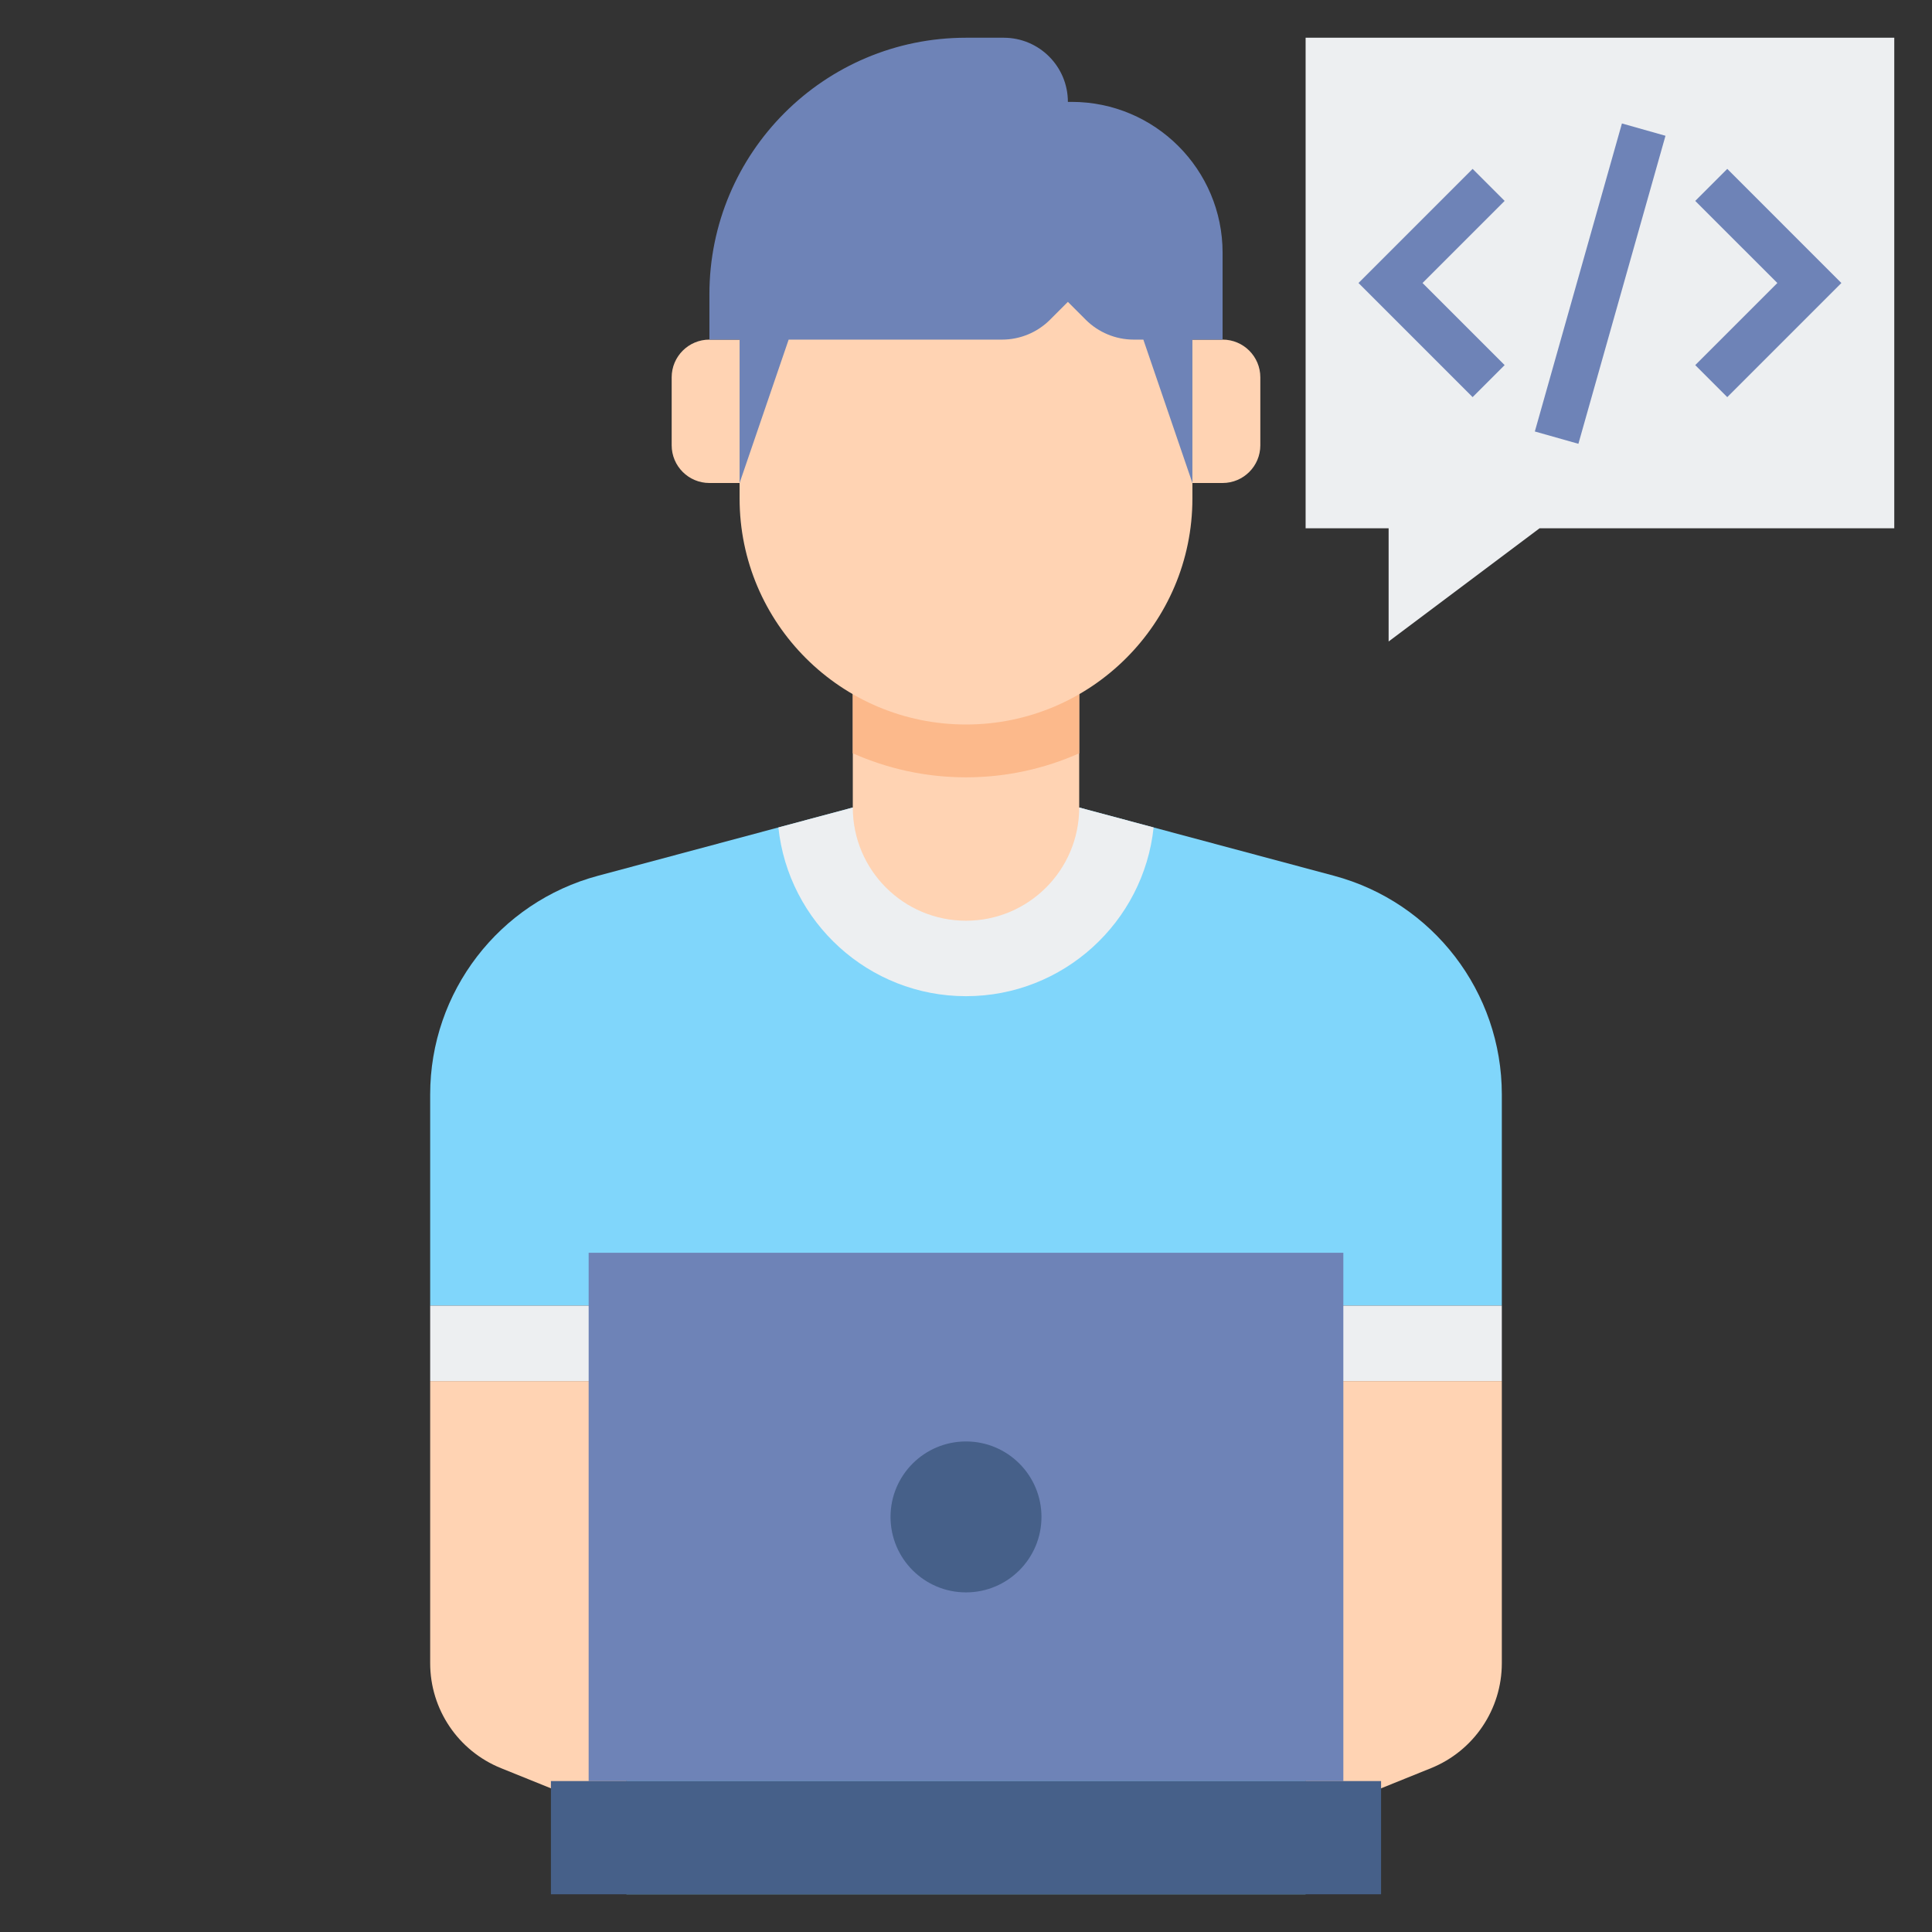
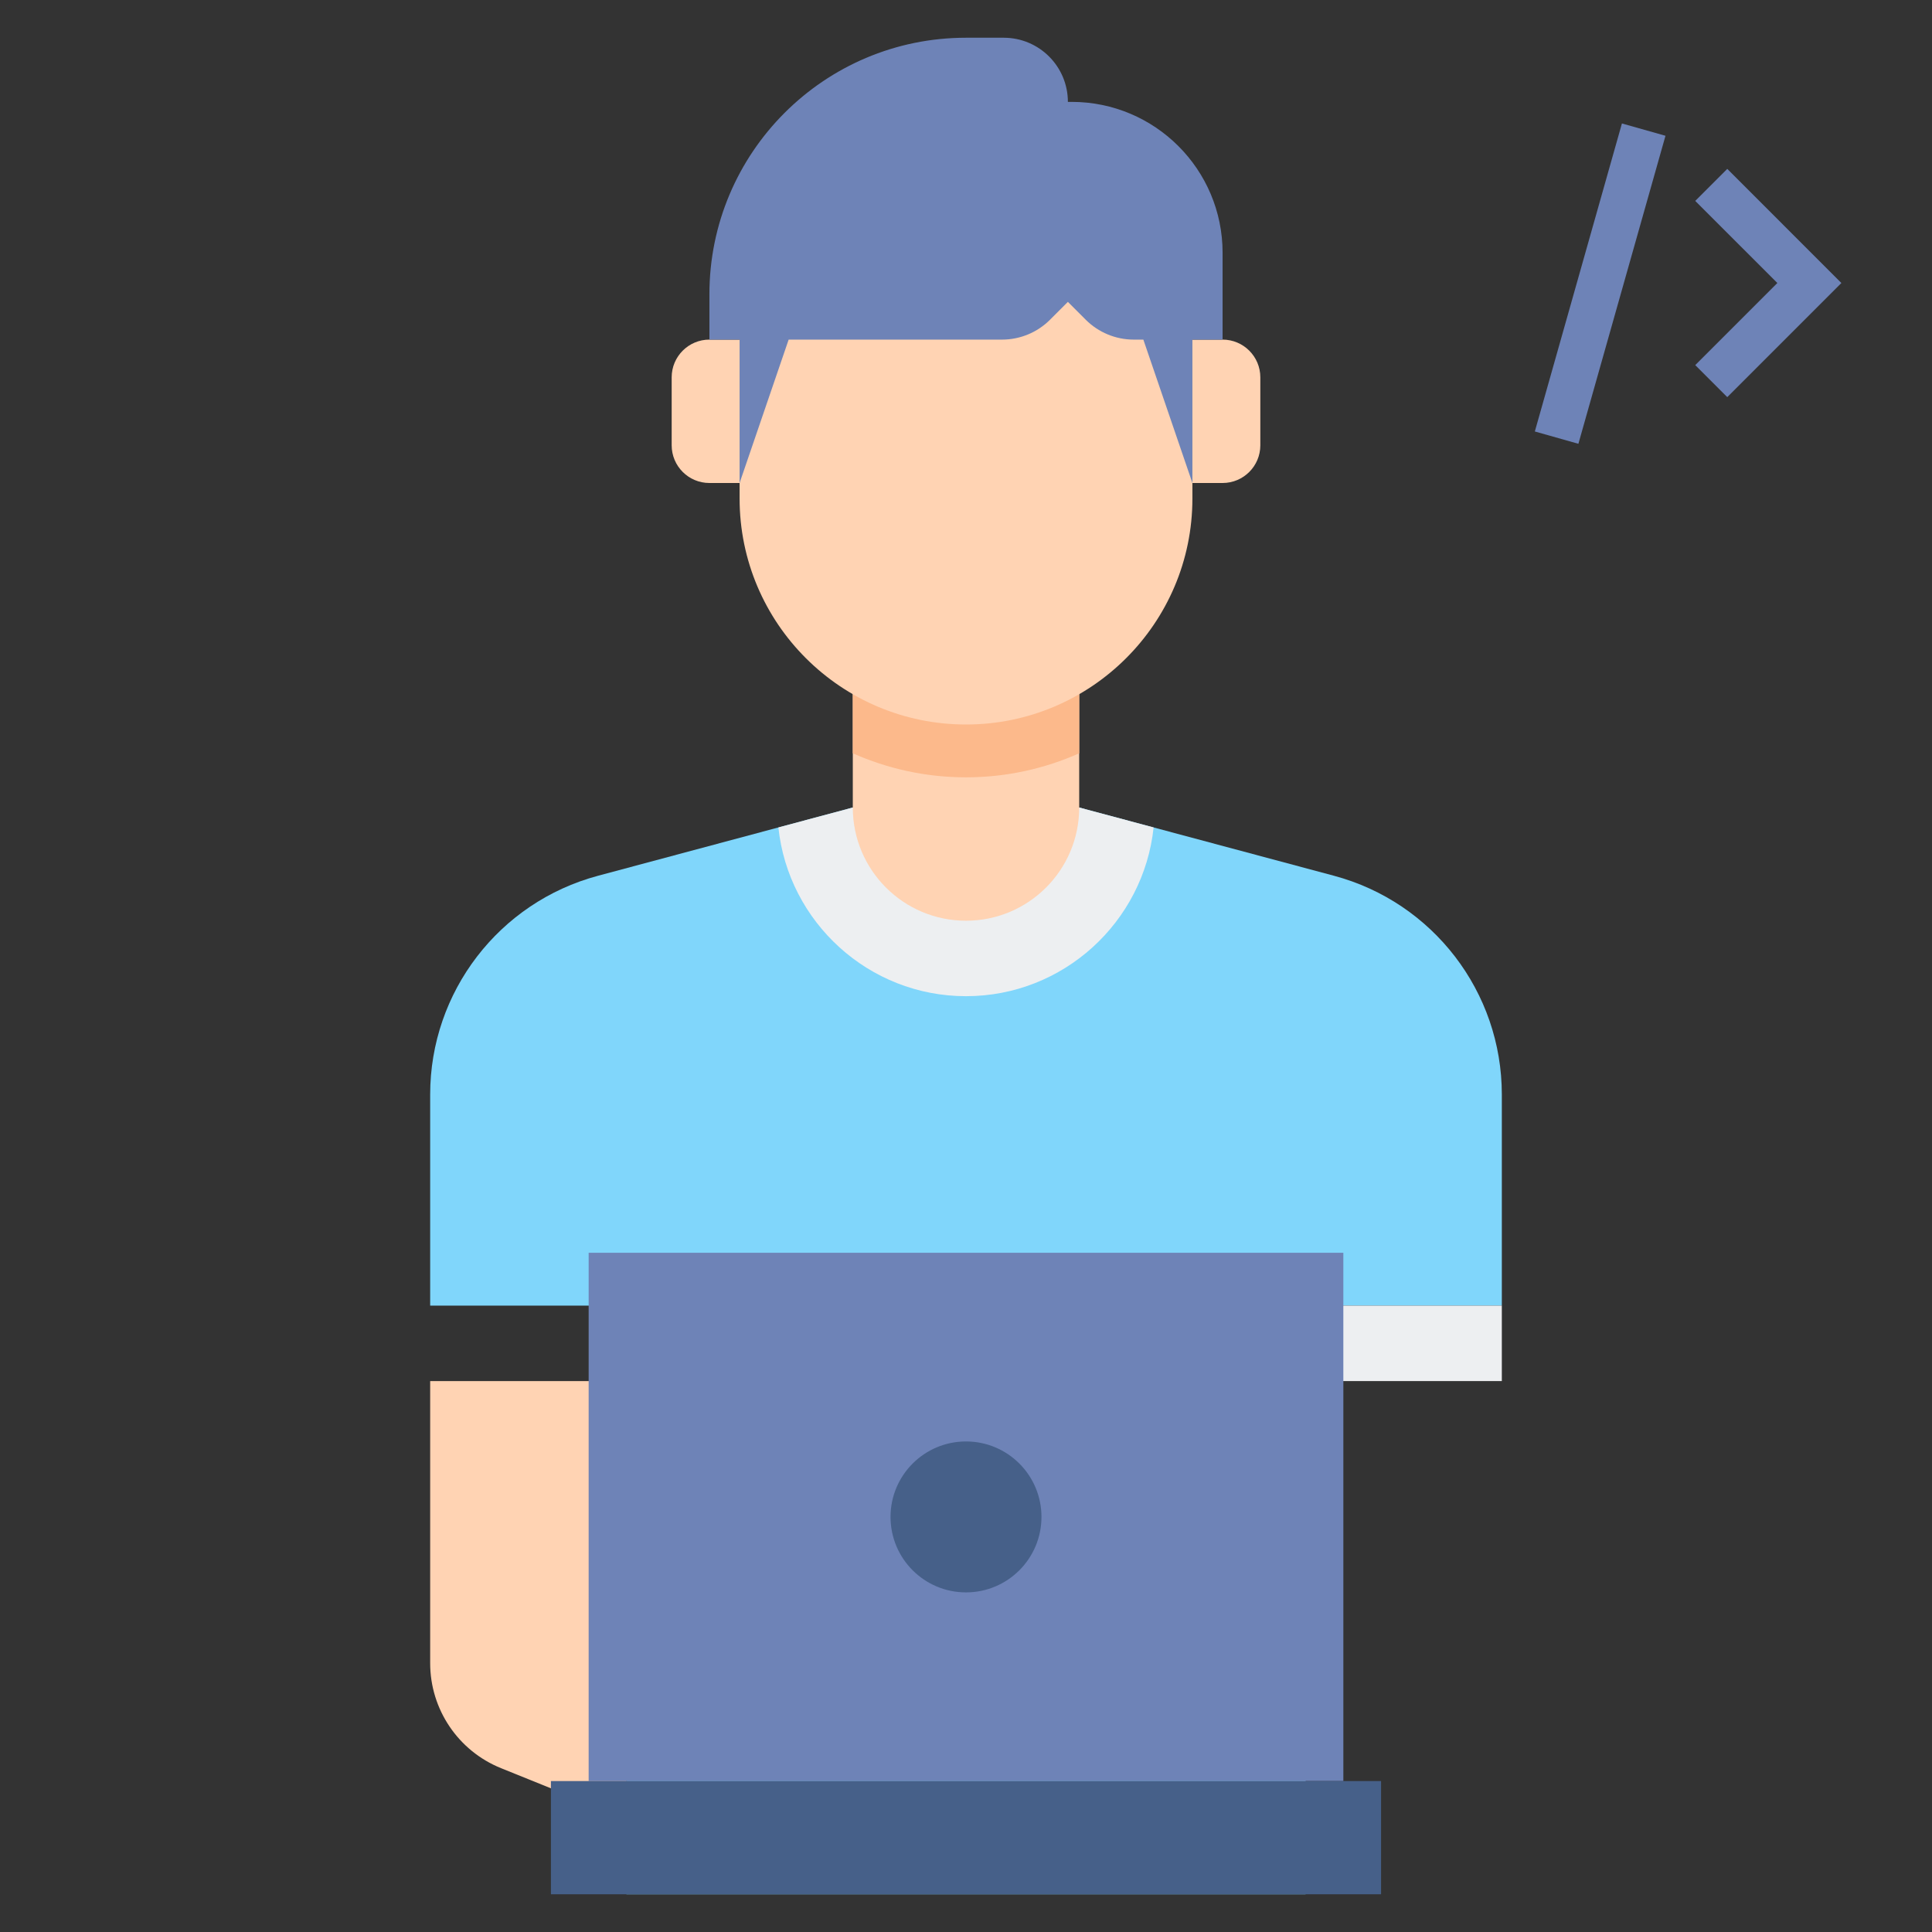
<svg xmlns="http://www.w3.org/2000/svg" id="Layer_2" enable-background="new 0 0 512 512" height="512" viewBox="0 0 512 512" width="512">
  <rect x="0" y="0" width="512" height="512" fill="#333333" stroke="none" />
  <g>
    <g>
      <path d="m353.524 232.087-67.524-18.087h-60l-67.524 18.087c-26.234 7.027-44.476 30.799-44.476 57.957v55.956h52v156h180v-156h52v-55.956c0-27.158-18.242-50.93-44.476-57.957z" fill="#80d6fb" />
    </g>
    <g>
      <path d="m286 214h-60l-19.719 5.282c2.648 25.096 23.933 44.718 49.719 44.718s47.071-19.622 49.719-44.718z" fill="#edeff1" />
    </g>
    <g>
      <path d="m226 214v-31h60v31c0 16.569-13.431 30-30 30-16.569 0-30-13.431-30-30z" fill="#ffd3b3" />
    </g>
    <g>
      <path d="m324 90h-8v38h8c5.523 0 10-4.477 10-10v-18c0-5.523-4.477-10-10-10z" fill="#ffd3b3" />
    </g>
    <g>
      <path d="m188 90h8v38h-8c-5.523 0-10-4.477-10-10v-18c0-5.523 4.477-10 10-10z" fill="#ffd3b3" />
    </g>
    <g>
      <path d="m226 199.631c9.177 4.082 19.323 6.369 30 6.369s20.823-2.288 30-6.369v-16.631h-60z" fill="#fcb98b" />
    </g>
    <g>
      <path d="m316 132.107c0 33.078-26.922 59.893-60 59.893s-60-26.815-60-59.893v-60.107h120z" fill="#ffd3b3" />
    </g>
    <g>
      <path d="m188 78v12h8v38l13-38h56.544c4.774 0 9.352-1.896 12.728-5.272l4.728-4.728 4.728 4.728c3.376 3.376 7.954 5.272 12.728 5.272h2.544l13 38v-38h8v-23c0-22.091-17.909-40-40-40h-1c0-9.389-7.611-17-17-17h-10c-37.555 0-68 30.445-68 68z" fill="#6e83b7" />
    </g>
    <g>
      <path d="m346 346h52v20h-52z" fill="#edeff1" />
    </g>
    <g>
-       <path d="m346 366h52v74.761c0 12.231-7.425 23.237-18.766 27.817l-33.234 13.422z" fill="#ffd3b3" />
-     </g>
+       </g>
    <g>
      <path d="m166 366h-52v74.761c0 12.231 7.425 23.237 18.766 27.817l33.234 13.422z" fill="#ffd3b3" />
    </g>
    <g>
-       <path d="m114 346h52v20h-52z" fill="#edeff1" transform="matrix(-1 0 0 -1 280 712)" />
-     </g>
+       </g>
    <g>
      <path d="m156 332h200v140h-200z" fill="#6e83b7" />
    </g>
    <g>
      <path d="m146 472h220v30h-220z" fill="#466089" />
    </g>
    <g>
-       <path d="m346 10v130h22v30l40-30h94v-130z" fill="#edeff1" />
-     </g>
+       </g>
    <g>
      <g>
        <g>
-           <path d="m390.257 105.243-30.242-30.243 30.242-30.243 8.486 8.486-21.758 21.757 21.758 21.757z" fill="#6e83b7" />
-         </g>
+           </g>
        <g>
          <path d="m457.743 105.243-8.486-8.486 21.758-21.757-21.758-21.757 8.486-8.486 30.242 30.243z" fill="#6e83b7" />
        </g>
        <g>
          <path d="m381.574 69h84.853v12h-84.853z" fill="#6e83b7" transform="matrix(.272 -.962 .962 .272 236.581 462.653)" />
        </g>
      </g>
    </g>
    <g>
      <circle cx="256" cy="402" fill="#466089" r="20" />
    </g>
  </g>
</svg>